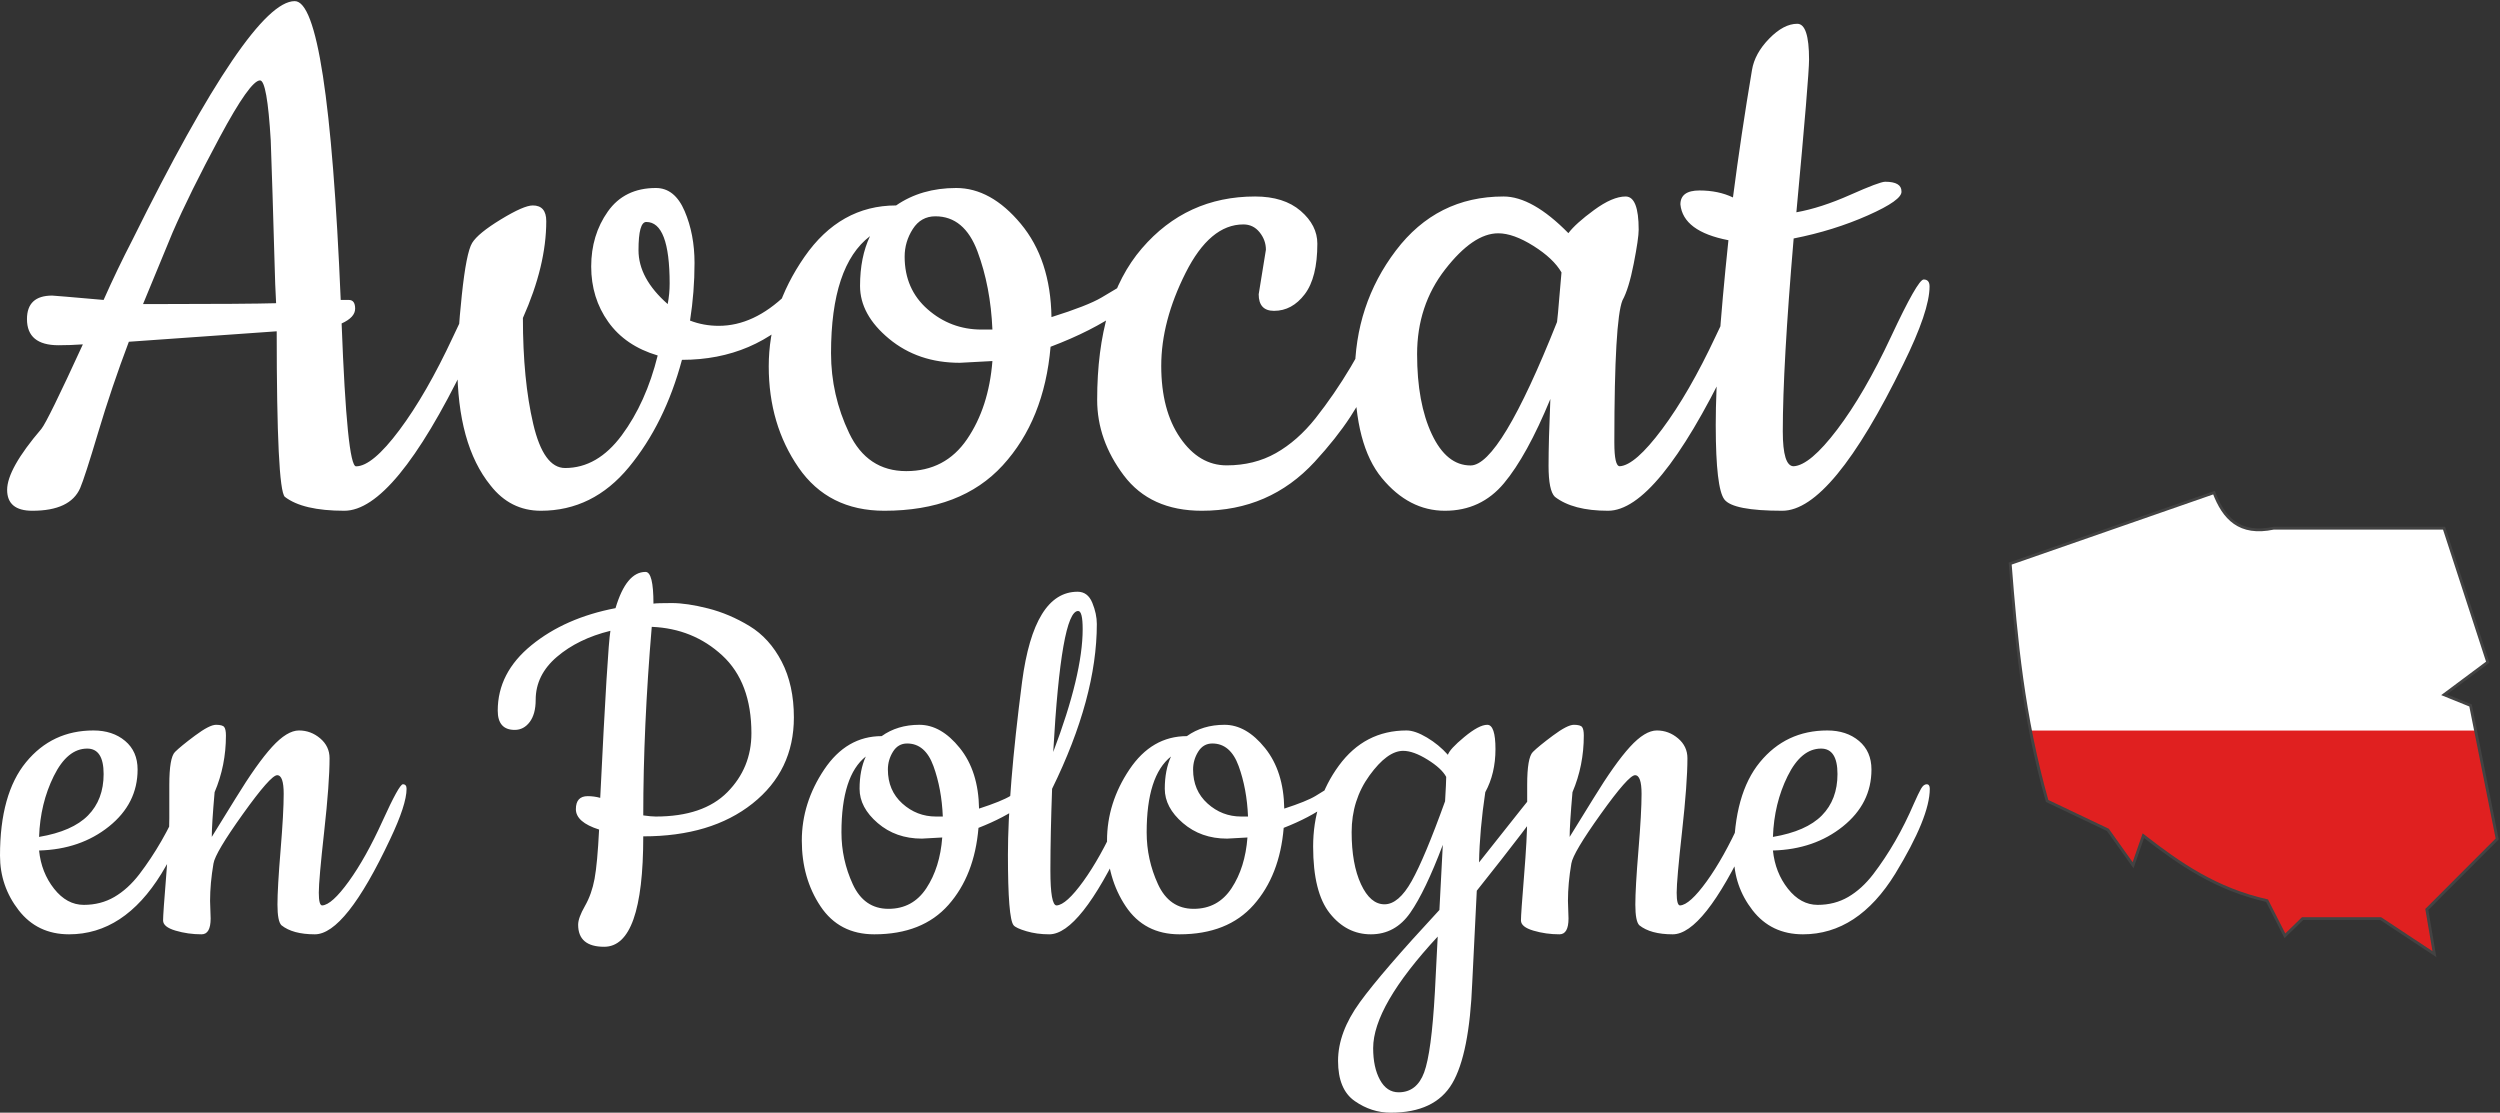
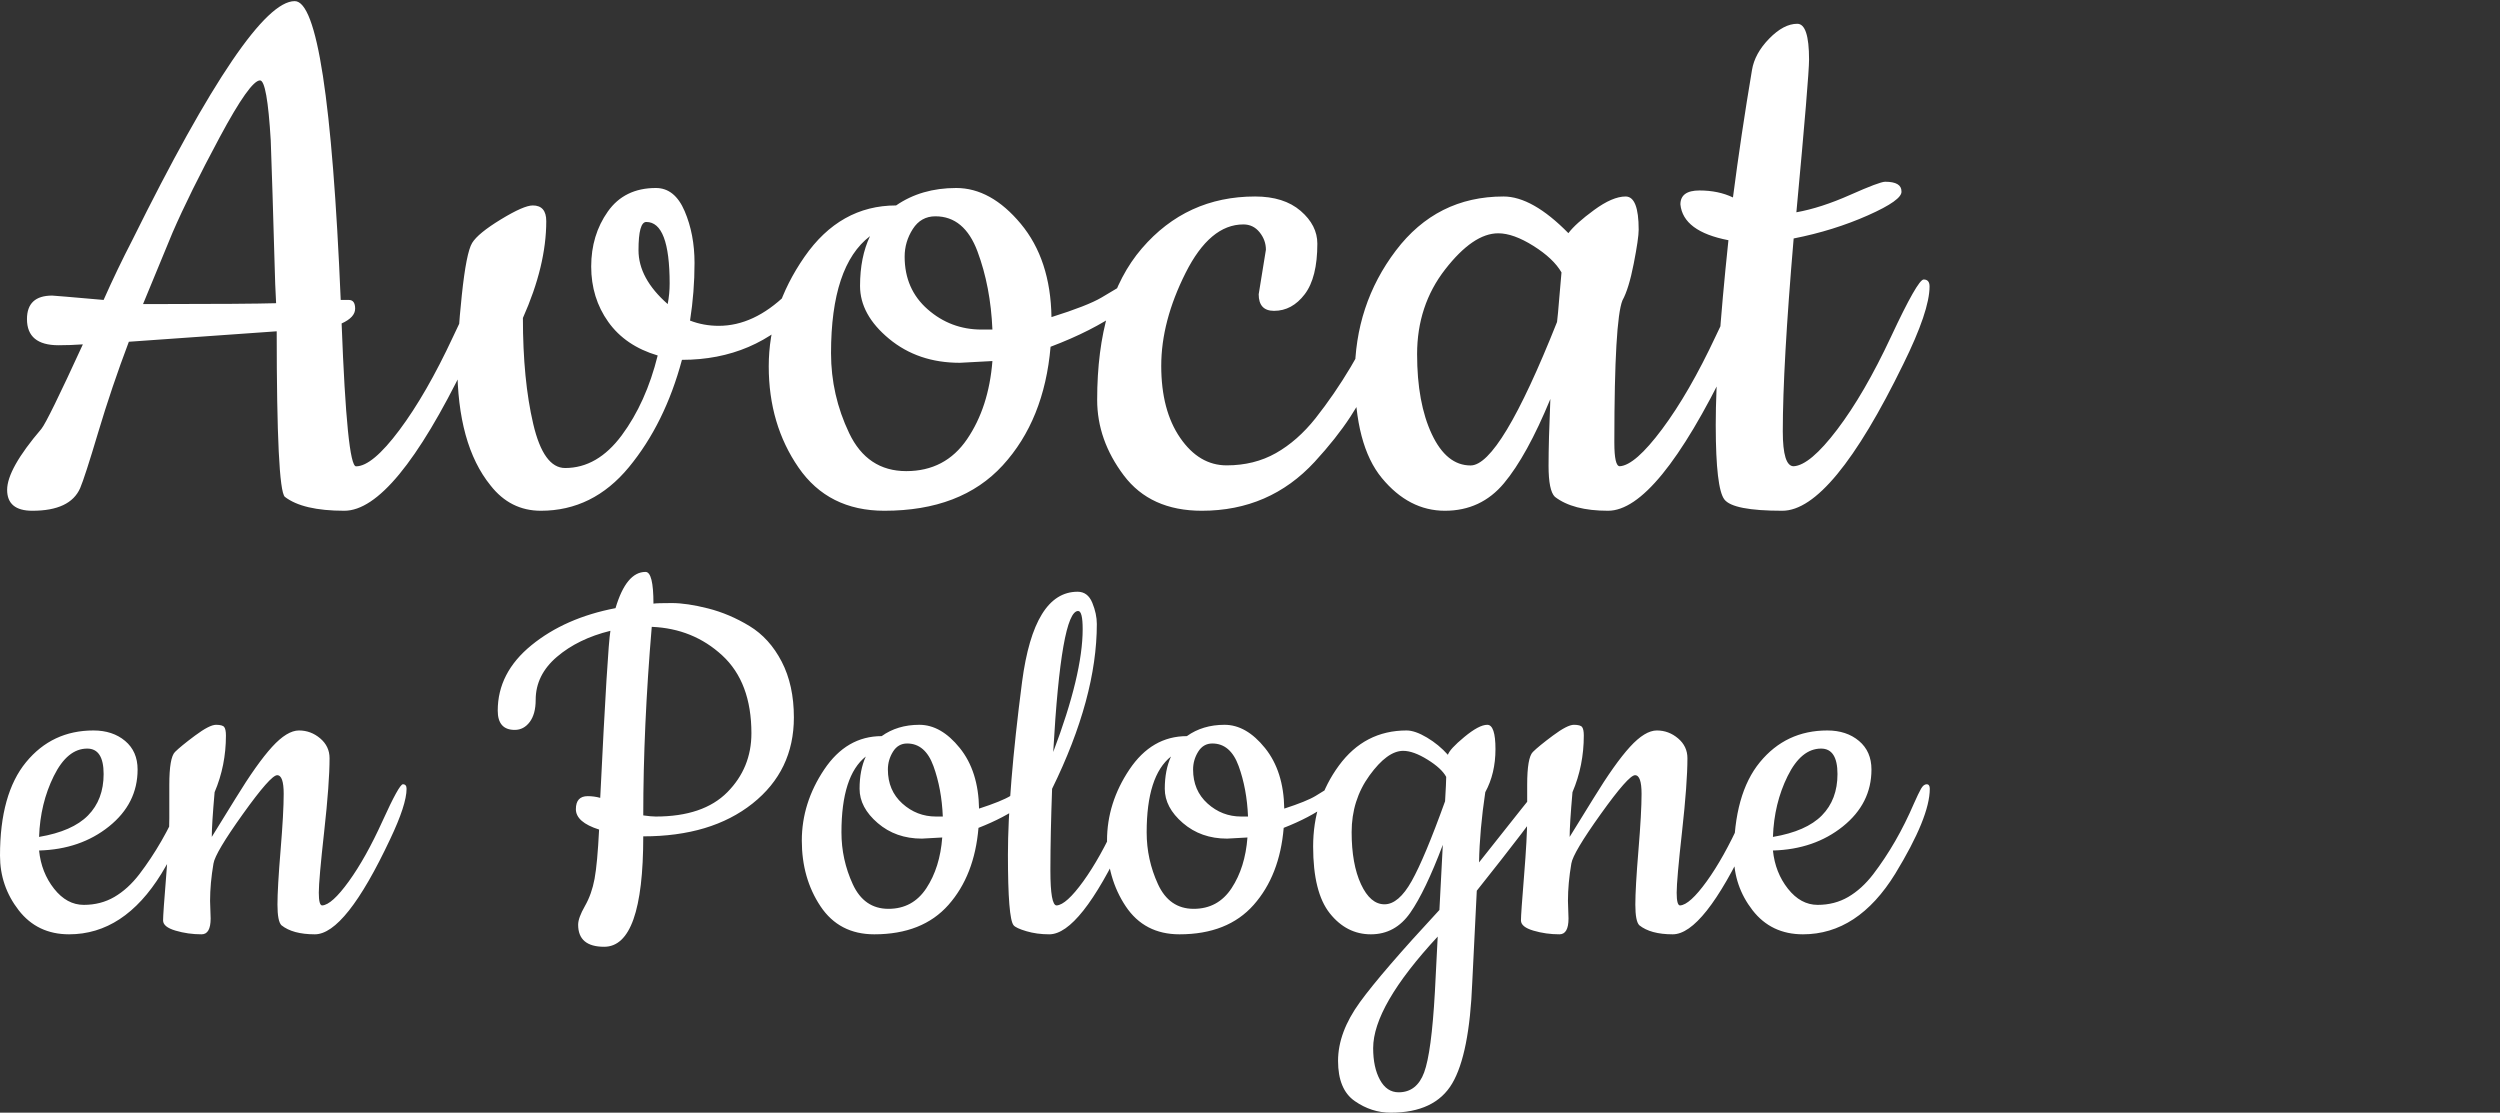
<svg xmlns="http://www.w3.org/2000/svg" width="883px" height="393px" viewBox="0 0 883 393" version="1.1">
  <rect x="0" y="0" width="883" height="393" fill="#333333" stroke="none" />
  <title>avocate-en-pologne</title>
  <desc>Created with Sketch.</desc>
  <defs>
    <linearGradient x1="53.108%" y1="51.507%" x2="53.108%" y2="51.582%" id="linearGradient-1">
      <stop stop-color="#FFFFFF" offset="0%" />
      <stop stop-color="#E02020" offset="100%" />
    </linearGradient>
  </defs>
  <g id="Page-1" stroke="none" stroke-width="1" fill="none" fill-rule="evenodd">
    <g id="avocate-en-pologne" transform="translate(-52, -25)">
-       <rect id="Rectangle" x="0" y="0" width="957" height="447" />
      <path d="M173.615,205.4 C185.291,205.4 199.514,188.169 216.285,153.708 C222.442,141.195 225.52,132.067 225.52,126.323 C225.52,124.682 224.83,123.862 223.45,123.862 C222.07,123.862 218.249,130.579 211.986,144.015 C205.724,157.451 199.408,168.426 193.04,176.938 C186.671,185.451 181.576,189.708 177.755,189.708 C175.632,189.708 173.933,172.887 172.66,139.246 C175.844,137.81 177.436,136.067 177.436,134.015 C177.436,131.964 176.693,130.938 175.207,130.938 L175.207,130.938 L172.341,130.938 C169.369,60.579 163.956,25.4 156.101,25.4 C145.699,25.4 126.593,53.503 98.783,109.708 C95.174,116.682 91.777,123.759 88.593,130.938 C76.917,129.913 70.866,129.4 70.442,129.4 C64.498,129.4 61.526,132.169 61.526,137.708 C61.526,143.862 65.241,146.938 72.671,146.938 C75.431,146.938 78.297,146.836 81.269,146.631 C72.989,164.682 68.107,174.631 66.621,176.477 C58.554,185.913 54.52,193.092 54.52,198.015 C54.52,202.938 57.492,205.4 63.436,205.4 C72.352,205.4 77.978,202.733 80.313,197.4 C81.375,194.938 83.498,188.374 86.682,177.708 C89.866,167.041 93.475,156.374 97.509,145.708 L97.509,145.708 L149.732,142.015 C149.732,179.144 150.688,198.631 152.598,200.477 C156.844,203.759 163.85,205.4 173.615,205.4 Z M106.721,132.399 L102.52,132.4 C103.992,128.916 107.462,120.514 112.929,107.194 C116.925,97.972 122.498,86.701 129.648,73.381 C136.797,60.06 141.529,53.4 143.842,53.4 C145.524,53.4 146.786,60.47 147.627,74.61 C147.838,81.168 148.048,87.469 148.258,93.515 C148.469,99.56 148.679,106.681 148.889,114.879 C149.099,123.076 149.31,128.814 149.52,132.093 C143.182,132.286 128.916,132.388 106.721,132.399 Z M243.036,205.4 C255.308,205.4 265.676,200.265 274.14,189.995 C282.603,179.724 288.845,167.092 292.865,152.097 C310.004,152.097 324.18,146.038 335.394,133.919 C338.145,131.043 339.52,128.578 339.52,126.524 C339.52,124.47 338.832,123.443 337.457,123.443 C336.082,123.443 333.49,125.292 329.681,128.989 C322.064,136.384 314.13,140.081 305.878,140.081 C302.281,140.081 298.895,139.465 295.722,138.232 C296.779,131.454 297.308,124.676 297.308,117.897 C297.308,111.119 296.145,105.008 293.817,99.565 C291.49,94.122 288.104,91.4 283.661,91.4 C276.256,91.4 270.596,94.173 266.681,99.719 C262.767,105.265 260.81,111.735 260.81,119.13 C260.81,126.524 262.82,133.046 266.84,138.695 C270.86,144.343 276.679,148.297 284.296,150.557 C281.545,161.649 277.313,171.046 271.601,178.749 C265.888,186.451 259.223,190.303 251.606,190.303 C246.528,190.303 242.772,185.116 240.339,174.743 C237.905,164.37 236.689,151.892 236.689,137.308 C242.19,124.984 244.941,113.584 244.941,103.108 C244.941,99.411 243.354,97.562 240.18,97.562 C238.064,97.562 234.308,99.205 228.913,102.492 C223.517,105.778 220.132,108.551 218.757,110.811 C217.381,113.07 216.165,119.232 215.107,129.297 C214.049,139.362 213.52,147.578 213.52,153.946 C213.52,172.638 217.434,186.811 225.263,196.465 C229.918,202.422 235.842,205.4 243.036,205.4 Z M287.832,132.4 C280.957,126.358 277.52,120.015 277.52,113.369 C277.52,106.723 278.437,103.4 280.27,103.4 C285.77,103.4 288.52,110.65 288.52,125.15 C288.52,127.567 288.291,129.983 287.832,132.4 Z M364.358,205.4 C382.437,205.4 396.369,200.059 406.153,189.378 C415.937,178.697 421.574,164.73 423.063,147.476 C432.847,143.778 441.036,139.619 447.63,134.997 C454.223,130.376 457.52,127.141 457.52,125.292 C457.52,123.443 456.669,122.519 454.968,122.519 C454.33,122.519 453.479,122.827 452.415,123.443 L452.415,123.443 L448.587,125.6 C446.885,126.627 444.386,128.116 441.089,130.068 C437.792,132.019 431.89,134.33 423.382,137 C423.169,123.443 419.553,112.454 412.534,104.032 C405.515,95.611 397.911,91.4 389.722,91.4 C381.533,91.4 374.461,93.454 368.506,97.562 C355.318,97.562 344.524,103.622 336.122,115.741 C327.721,127.859 323.52,140.749 323.52,154.408 C323.52,168.068 327.03,179.981 334.049,190.149 C341.068,200.316 351.171,205.4 364.358,205.4 Z M402.52,141.4 L398.685,141.4 C391.441,141.4 385.102,139.023 379.669,134.268 C374.236,129.514 371.52,123.312 371.52,115.664 C371.52,112.149 372.479,108.894 374.396,105.896 C376.314,102.899 378.977,101.4 382.386,101.4 C389.204,101.4 394.157,105.534 397.247,113.803 C400.336,122.072 402.094,131.271 402.52,141.4 L402.52,141.4 Z M372.099,191.4 C362.919,191.4 356.194,186.926 351.924,177.978 C347.655,169.03 345.52,159.619 345.52,149.746 C345.52,129.176 350.11,115.394 359.29,108.4 C356.941,113.337 355.767,119.199 355.767,125.987 C355.767,132.775 359.183,138.998 366.014,144.655 C372.846,150.311 381.172,153.14 390.992,153.14 L390.992,153.14 L402.52,152.523 C401.666,163.425 398.677,172.63 393.554,180.138 C388.43,187.646 381.278,191.4 372.099,191.4 Z M476.491,205.4 C492.426,205.4 505.706,199.644 516.33,188.133 C521.429,182.583 525.626,177.29 528.919,172.254 C532.212,167.218 536.303,159.972 541.19,150.517 C546.077,141.061 548.52,132.942 548.52,126.158 C548.52,124.514 547.936,123.692 546.767,123.692 C545.598,123.692 544.536,124.514 543.58,126.158 C542.624,127.803 541.296,130.475 539.596,134.175 C533.222,148.564 525.573,161.411 516.649,172.717 C512.399,178.061 507.725,182.172 502.625,185.05 C497.526,187.928 491.736,189.367 485.255,189.367 C478.775,189.367 473.304,186.129 468.842,179.654 C464.38,173.179 462.149,164.7 462.149,154.217 C462.149,143.733 465.017,132.787 470.754,121.379 C476.491,109.971 483.29,104.267 491.152,104.267 C493.489,104.267 495.401,105.192 496.888,107.042 C498.376,108.892 499.119,110.947 499.119,113.208 L499.119,113.208 L496.57,128.933 C496.57,132.839 498.376,134.792 501.988,134.792 C506.237,134.792 509.849,132.839 512.824,128.933 C515.799,125.028 517.286,119.067 517.286,111.05 C517.286,106.733 515.321,102.879 511.39,99.487 C507.459,96.096 502.094,94.4 495.295,94.4 C479.147,94.4 465.814,100.515 455.296,112.746 C444.779,124.976 439.52,142.808 439.52,166.242 C439.52,175.697 442.654,184.588 448.922,192.912 C455.19,201.238 464.38,205.4 476.491,205.4 Z M619.958,205.4 C631.416,205.4 645.527,188.133 662.29,153.6 C668.443,141.061 671.52,131.914 671.52,126.158 C671.52,124.514 670.83,123.692 669.451,123.692 C668.072,123.692 664.253,130.372 657.993,143.733 C651.733,157.094 645.421,168.04 639.055,176.571 C632.689,185.101 627.703,189.469 624.096,189.675 C622.822,189.675 622.186,186.9 622.186,181.35 L622.186,180.49 C622.205,152.238 623.16,135.772 625.05,131.092 C626.536,128.419 627.862,124.103 629.029,118.142 C630.196,112.181 630.78,108.172 630.78,106.117 C630.78,98.306 629.241,94.4 626.164,94.4 C623.088,94.4 619.374,95.993 615.025,99.179 C610.675,102.365 607.651,105.089 605.953,107.35 C597.466,98.717 589.827,94.4 583.037,94.4 C567.335,94.4 554.657,100.772 545.002,113.517 C535.347,126.261 530.52,140.907 530.52,157.454 C530.52,174.001 533.703,186.129 540.069,193.838 C546.434,201.546 553.861,205.4 562.348,205.4 C570.836,205.4 577.785,202.162 583.196,195.688 C588.607,189.213 594.071,179.294 599.588,165.933 C599.163,175.8 598.951,183.662 598.951,189.521 C598.951,195.379 599.694,199.028 601.179,200.467 C605.423,203.756 611.683,205.4 619.958,205.4 Z M571.409,189.4 C565.742,189.4 561.177,185.715 557.714,178.344 C554.251,170.973 552.52,161.555 552.52,150.089 C552.52,138.623 555.826,128.642 562.437,120.145 C569.048,111.648 575.292,107.4 581.168,107.4 C584.736,107.4 588.881,108.884 593.603,111.853 C598.326,114.822 601.631,117.944 603.52,121.22 C603.31,123.268 603.048,126.288 602.733,130.28 C602.418,134.273 602.156,137.088 601.946,138.726 C588.514,172.509 578.335,189.4 571.409,189.4 Z M681.52,205.4 C693.147,205.4 707.387,188.138 724.24,153.615 C730.427,141.08 733.52,131.935 733.52,126.181 C733.52,124.537 732.827,123.715 731.44,123.715 C730.053,123.715 726.213,130.445 719.92,143.905 C713.627,157.365 707.28,168.308 700.88,176.733 C694.48,185.159 689.36,189.474 685.52,189.68 C682.96,189.68 681.68,185.57 681.68,177.35 C681.68,161.938 682.96,139.23 685.52,109.228 C694.907,107.378 703.653,104.656 711.76,101.059 C719.867,97.463 723.813,94.638 723.6,92.583 C723.6,90.322 721.68,89.192 717.84,89.192 C716.56,89.192 712.453,90.733 705.52,93.816 C698.587,96.898 692.24,98.953 686.48,99.981 C689.467,67.923 690.96,49.942 690.96,46.038 C690.96,37.613 689.573,33.4 686.8,33.4 C683.6,33.4 680.293,35.147 676.88,38.64 C673.467,42.134 671.44,45.832 670.8,49.737 C668.24,64.944 666,79.945 664.08,94.741 C660.667,93.097 656.72,92.275 652.24,92.275 C647.76,92.275 645.52,93.919 645.52,97.206 C646.16,103.577 651.813,107.789 662.48,109.844 C659.493,138.203 658,159.883 658,174.884 L658.001,175.561 C658.031,190.151 659.044,198.762 661.04,201.393 C663.067,204.064 669.893,205.4 681.52,205.4 Z M76.4,355 C89.333,355 100.2,347.867 109,333.6 C117.133,320.267 121.2,310.267 121.2,303.6 C121.2,302.533 120.833,302 120.1,302 C119.367,302 118.7,302.533 118.1,303.6 C117.5,304.667 116.667,306.4 115.6,308.8 C111.6,318.133 106.8,326.467 101.2,333.8 C98.533,337.267 95.6,339.933 92.4,341.8 C89.2,343.667 85.6,344.6 81.6,344.6 C77.6,344.6 74.1,342.7 71.1,338.9 C68.1,335.1 66.333,330.6 65.8,325.4 C75.533,325.133 83.767,322.3 90.5,316.9 C97.233,311.5 100.6,304.8 100.6,296.8 C100.6,292.533 99.133,289.167 96.2,286.7 C93.267,284.233 89.533,283 85,283 C75.267,283 67.333,286.733 61.2,294.2 C55.067,301.667 52,312.667 52,327.2 C52,334.4 54.2,340.833 58.6,346.5 C63,352.167 68.933,355 76.4,355 Z M65.8,320.6 C66.067,312.733 67.8,305.567 71,299.1 C74.2,292.633 78.133,289.4 82.8,289.4 C86.667,289.4 88.6,292.4 88.6,298.4 C88.6,304.4 86.767,309.267 83.1,313 C79.433,316.733 73.667,319.267 65.8,320.6 Z M163.2,355 C170.4,355 179.267,343.8 189.8,321.4 C193.667,313.267 195.6,307.333 195.6,303.6 C195.6,302.533 195.167,302 194.3,302 C193.433,302 191.033,306.333 187.1,315 C183.167,323.667 179.2,330.767 175.2,336.3 C171.2,341.833 168.067,344.667 165.8,344.8 C165,344.8 164.6,343.3 164.6,340.3 C164.6,337.3 165.233,330.1 166.5,318.7 C167.767,307.3 168.4,298.667 168.4,292.8 C168.4,290 167.3,287.667 165.1,285.8 C162.9,283.933 160.4,283 157.6,283 C154.8,283 151.633,284.933 148.1,288.8 C144.567,292.667 140.267,298.733 135.2,307 C130.133,315.267 127.333,319.8 126.8,320.6 C126.8,317.667 127.133,312.4 127.8,304.8 C130.467,298.533 131.8,291.867 131.8,284.8 C131.8,283.333 131.6,282.333 131.2,281.8 C130.8,281.267 129.833,281 128.3,281 C126.767,281 124.3,282.267 120.9,284.8 C117.5,287.333 115.133,289.267 113.8,290.6 C112.467,291.933 111.8,295.8 111.8,302.2 L111.8,302.2 L111.8,314 C111.8,318.533 111.433,325.3 110.7,334.3 C109.967,343.3 109.6,348.567 109.6,350.1 C109.6,351.633 111.067,352.833 114,353.7 C116.933,354.567 120,355 123.2,355 C125.333,355 126.4,353.133 126.4,349.4 L126.4,349.4 L126.2,343.2 C126.2,339.067 126.6,334.667 127.4,330 C127.8,327.467 131.267,321.633 137.8,312.5 C144.333,303.367 148.367,298.8 149.9,298.8 C151.433,298.8 152.2,301 152.2,305.4 C152.2,309.8 151.833,316.433 151.1,325.3 C150.367,334.167 150,340.567 150,344.5 C150,348.433 150.467,350.867 151.4,351.8 C154.067,353.933 158,355 163.2,355 Z M265.4,359.4 C274.6,359.4 279.2,346.4 279.2,320.4 C295.2,320.4 308.067,316.533 317.8,308.8 C327.533,301.067 332.4,290.933 332.4,278.4 C332.4,270.8 330.967,264.233 328.1,258.7 C325.233,253.167 321.433,248.967 316.7,246.1 C311.967,243.233 307.1,241.167 302.1,239.9 C297.1,238.633 292.833,238 289.3,238 C285.767,238 283.6,238.067 282.8,238.2 C282.8,230.733 281.867,227 280,227 C275.467,227 271.933,231.267 269.4,239.8 C257.533,242.067 247.633,246.433 239.7,252.9 C231.767,259.367 227.8,267.067 227.8,276 C227.8,280.533 229.8,282.8 233.8,282.8 C235.933,282.8 237.7,281.867 239.1,280 C240.5,278.133 241.2,275.533 241.2,272.2 C241.2,266.333 243.7,261.267 248.7,257 C253.7,252.733 260,249.667 267.6,247.8 C266.933,251.533 265.733,271.2 264,306.8 C262.533,306.4 261.067,306.2 259.6,306.2 C256.8,306.2 255.4,307.733 255.4,310.8 C255.4,313.867 258.133,316.267 263.6,318 C263.2,326 262.667,331.8 262,335.4 C261.333,339 260.2,342.2 258.6,345 C257,347.8 256.2,350 256.2,351.6 C256.2,356.8 259.267,359.4 265.4,359.4 Z M283.6,313.4 C282.533,313.4 281.067,313.267 279.2,313 C279.2,292.2 280.2,270 282.2,246.4 C291.933,246.8 300.233,250.167 307.1,256.5 C313.967,262.833 317.4,272 317.4,284 C317.4,292.133 314.567,299.067 308.9,304.8 C303.233,310.533 294.8,313.4 283.6,313.4 Z M360.8,355 C372.133,355 380.867,351.533 387,344.6 C393.133,337.667 396.667,328.6 397.6,317.4 C403.733,315 408.867,312.3 413,309.3 C417.133,306.3 419.2,304.2 419.2,303 C419.2,301.8 418.667,301.2 417.6,301.2 C417.2,301.2 416.667,301.4 416,301.8 L416,301.8 L413.6,303.2 C412.533,303.867 410.967,304.833 408.9,306.1 C406.833,307.367 403.133,308.867 397.8,310.6 C397.667,301.8 395.4,294.667 391,289.2 C386.6,283.733 381.833,281 376.7,281 C371.567,281 367.133,282.333 363.4,285 C355.133,285 348.367,288.933 343.1,296.8 C337.833,304.667 335.2,313.033 335.2,321.9 C335.2,330.767 337.4,338.5 341.8,345.1 C346.2,351.7 352.533,355 360.8,355 Z M385,313.4 L382.6,313.4 C378.067,313.4 374.1,311.867 370.7,308.8 C367.3,305.733 365.6,301.733 365.6,296.8 C365.6,294.533 366.2,292.433 367.4,290.5 C368.6,288.567 370.267,287.6 372.4,287.6 C376.667,287.6 379.767,290.267 381.7,295.6 C383.633,300.933 384.733,306.867 385,313.4 L385,313.4 Z M365.8,346 C360.067,346 355.867,343.1 353.2,337.3 C350.533,331.5 349.2,325.4 349.2,319 C349.2,305.667 352.067,296.733 357.8,292.2 C356.333,295.4 355.6,299.2 355.6,303.6 C355.6,308 357.733,312.033 362,315.7 C366.267,319.367 371.467,321.2 377.6,321.2 L377.6,321.2 L384.8,320.8 C384.267,327.867 382.4,333.833 379.2,338.7 C376,343.567 371.533,346 365.8,346 Z M422.6,355 C429.8,355 438.667,343.8 449.2,321.4 C453.067,313.267 455,307.333 455,303.6 C455,302.533 454.567,302 453.7,302 C452.833,302 450.433,306.333 446.5,315 C442.567,323.667 438.6,330.767 434.6,336.3 C430.6,341.833 427.467,344.667 425.2,344.8 C423.733,344.8 423,340.7 423,332.5 L423.001,331.616 C423.015,323.61 423.214,314.271 423.6,303.6 C434.133,282.133 439.4,262.733 439.4,245.4 C439.4,243 438.867,240.5 437.8,237.9 C436.733,235.3 435,234 432.6,234 C422.333,234 415.8,244.6 413,265.8 C409.667,291.533 408,311.9 408,326.9 C408,341.9 408.667,350.2 410,351.8 C410.533,352.467 412.033,353.167 414.5,353.9 C416.967,354.633 419.667,355 422.6,355 Z M424,290.6 C425.867,257.4 428.8,240.8 432.8,240.8 C433.867,240.8 434.4,242.933 434.4,247.2 C434.4,257.867 430.933,272.333 424,290.6 Z M468.6,355 C479.933,355 488.667,351.533 494.8,344.6 C500.933,337.667 504.467,328.6 505.4,317.4 C511.533,315 516.667,312.3 520.8,309.3 C524.933,306.3 527,304.2 527,303 C527,301.8 526.467,301.2 525.4,301.2 C525,301.2 524.467,301.4 523.8,301.8 L523.8,301.8 L521.4,303.2 C520.333,303.867 518.767,304.833 516.7,306.1 C514.633,307.367 510.933,308.867 505.6,310.6 C505.467,301.8 503.2,294.667 498.8,289.2 C494.4,283.733 489.633,281 484.5,281 C479.367,281 474.933,282.333 471.2,285 C462.933,285 456.167,288.933 450.9,296.8 C445.633,304.667 443,313.033 443,321.9 C443,330.767 445.2,338.5 449.6,345.1 C454,351.7 460.333,355 468.6,355 Z M492.8,313.4 L490.4,313.4 C485.867,313.4 481.9,311.867 478.5,308.8 C475.1,305.733 473.4,301.733 473.4,296.8 C473.4,294.533 474,292.433 475.2,290.5 C476.4,288.567 478.067,287.6 480.2,287.6 C484.467,287.6 487.567,290.267 489.5,295.6 C491.433,300.933 492.533,306.867 492.8,313.4 L492.8,313.4 Z M473.6,346 C467.867,346 463.667,343.1 461,337.3 C458.333,331.5 457,325.4 457,319 C457,305.667 459.867,296.733 465.6,292.2 C464.133,295.4 463.4,299.2 463.4,303.6 C463.4,308 465.533,312.033 469.8,315.7 C474.067,319.367 479.267,321.2 485.4,321.2 L485.4,321.2 L492.6,320.8 C492.067,327.867 490.2,333.833 487,338.7 C483.8,343.567 479.333,346 473.6,346 Z M543.2,418 C553.6,418 560.833,414.567 564.9,407.7 C568.967,400.833 571.333,388.933 572,372 C572.267,366.267 572.8,355.467 573.6,339.6 C586.133,323.867 594.533,312.867 598.8,306.6 C599.333,305.667 599.6,304.8 599.6,304 C599.6,302.667 598.933,302 597.6,302 C596.933,302 596.167,302.467 595.3,303.4 C594.433,304.333 587.467,313.067 574.4,329.6 C574.533,322 575.267,313.733 576.6,304.8 C579,300.4 580.2,295.333 580.2,289.6 C580.2,283.867 579.233,281 577.3,281 C575.367,281 572.667,282.433 569.2,285.3 C565.733,288.167 563.8,290.267 563.4,291.6 C561.267,289.2 558.8,287.167 556,285.5 C553.2,283.833 550.8,283 548.8,283 C538.933,283 530.967,287.133 524.9,295.4 C518.833,303.667 515.8,313.2 515.8,324 C515.8,334.8 517.767,342.667 521.7,347.6 C525.633,352.533 530.467,355 536.2,355 C541.933,355 546.567,352.467 550.1,347.4 C553.633,342.333 557.467,334.333 561.6,323.4 L561.6,323.4 L560.4,346.4 C546.8,361.067 537.433,371.933 532.3,379 C527.167,386.067 524.6,392.967 524.6,399.7 C524.6,406.433 526.567,411.167 530.5,413.9 C534.433,416.633 538.667,418 543.2,418 Z M541,344.4 C537.667,344.4 534.9,342.033 532.7,337.3 C530.5,332.567 529.4,326.433 529.4,318.9 C529.4,311.367 531.5,304.7 535.7,298.9 C539.9,293.1 543.867,290.2 547.6,290.2 C550,290.2 552.867,291.233 556.2,293.3 C559.533,295.367 561.733,297.4 562.8,299.4 C562.8,300.6 562.667,303.467 562.4,308 C557.6,321.333 553.667,330.733 550.6,336.2 C547.533,341.667 544.333,344.4 541,344.4 Z M546,410.8 C543.2,410.8 541,409.333 539.4,406.4 C537.8,403.467 537,399.733 537,395.2 C537,385.333 544.6,372.2 559.8,355.8 L559.8,355.8 L558.8,375.4 C558,389.667 556.733,399.133 555,403.8 C553.267,408.467 550.267,410.8 546,410.8 Z M642.8,355 C650,355 658.867,343.8 669.4,321.4 C673.267,313.267 675.2,307.333 675.2,303.6 C675.2,302.533 674.767,302 673.9,302 C673.033,302 670.633,306.333 666.7,315 C662.767,323.667 658.8,330.767 654.8,336.3 C650.8,341.833 647.667,344.667 645.4,344.8 C644.6,344.8 644.2,343.3 644.2,340.3 C644.2,337.3 644.833,330.1 646.1,318.7 C647.367,307.3 648,298.667 648,292.8 C648,290 646.9,287.667 644.7,285.8 C642.5,283.933 640,283 637.2,283 C634.4,283 631.233,284.933 627.7,288.8 C624.167,292.667 619.867,298.733 614.8,307 C609.733,315.267 606.933,319.8 606.4,320.6 C606.4,317.667 606.733,312.4 607.4,304.8 C610.067,298.533 611.4,291.867 611.4,284.8 C611.4,283.333 611.2,282.333 610.8,281.8 C610.4,281.267 609.433,281 607.9,281 C606.367,281 603.9,282.267 600.5,284.8 C597.1,287.333 594.733,289.267 593.4,290.6 C592.067,291.933 591.4,295.8 591.4,302.2 L591.4,302.2 L591.4,314 C591.4,318.533 591.033,325.3 590.3,334.3 C589.567,343.3 589.2,348.567 589.2,350.1 C589.2,351.633 590.667,352.833 593.6,353.7 C596.533,354.567 599.6,355 602.8,355 C604.933,355 606,353.133 606,349.4 L606,349.4 L605.8,343.2 C605.8,339.067 606.2,334.667 607,330 C607.4,327.467 610.867,321.633 617.4,312.5 C623.933,303.367 627.967,298.8 629.5,298.8 C631.033,298.8 631.8,301 631.8,305.4 C631.8,309.8 631.433,316.433 630.7,325.3 C629.967,334.167 629.6,340.567 629.6,344.5 C629.6,348.433 630.067,350.867 631,351.8 C633.667,353.933 637.6,355 642.8,355 Z M688.8,355 C701.733,355 712.6,347.867 721.4,333.6 C729.533,320.267 733.6,310.267 733.6,303.6 C733.6,302.533 733.233,302 732.5,302 C731.767,302 731.1,302.533 730.5,303.6 C729.9,304.667 729.067,306.4 728,308.8 C724,318.133 719.2,326.467 713.6,333.8 C710.933,337.267 708,339.933 704.8,341.8 C701.6,343.667 698,344.6 694,344.6 C690,344.6 686.5,342.7 683.5,338.9 C680.5,335.1 678.733,330.6 678.2,325.4 C687.933,325.133 696.167,322.3 702.9,316.9 C709.633,311.5 713,304.8 713,296.8 C713,292.533 711.533,289.167 708.6,286.7 C705.667,284.233 701.933,283 697.4,283 C687.667,283 679.733,286.733 673.6,294.2 C667.467,301.667 664.4,312.667 664.4,327.2 C664.4,334.4 666.6,340.833 671,346.5 C675.4,352.167 681.333,355 688.8,355 Z M678.2,320.6 C678.467,312.733 680.2,305.567 683.4,299.1 C686.6,292.633 690.533,289.4 695.2,289.4 C699.067,289.4 701,292.4 701,298.4 C701,304.4 699.167,309.267 695.5,313 C691.833,316.733 686.067,319.267 678.2,320.6 Z" id="AvocateenPologne" fill="#FFFFFF" fill-rule="nonzero" />
-       <path d="M762,224.065 L833.993,199 C837.404,208.031 842.992,214.129 855.076,211.553 L915.24,211.553 L930.662,258.886 L915.24,270.383 L924.602,274.167 L934,321.322 L909.143,346.209 L911.829,362 L892.851,349.447 L865.273,349.447 L859.031,355.524 L852.717,343.116 C834.719,339.041 821.873,330.163 809.028,320.158 L805.399,330.6 L796.509,318.12 L775.042,307.896 C766.507,277.624 764.094,250.772 762,224.065 Z" id="Path" stroke="#434343" fill="url(#linearGradient-1)" fill-rule="nonzero" />
    </g>
  </g>
</svg>